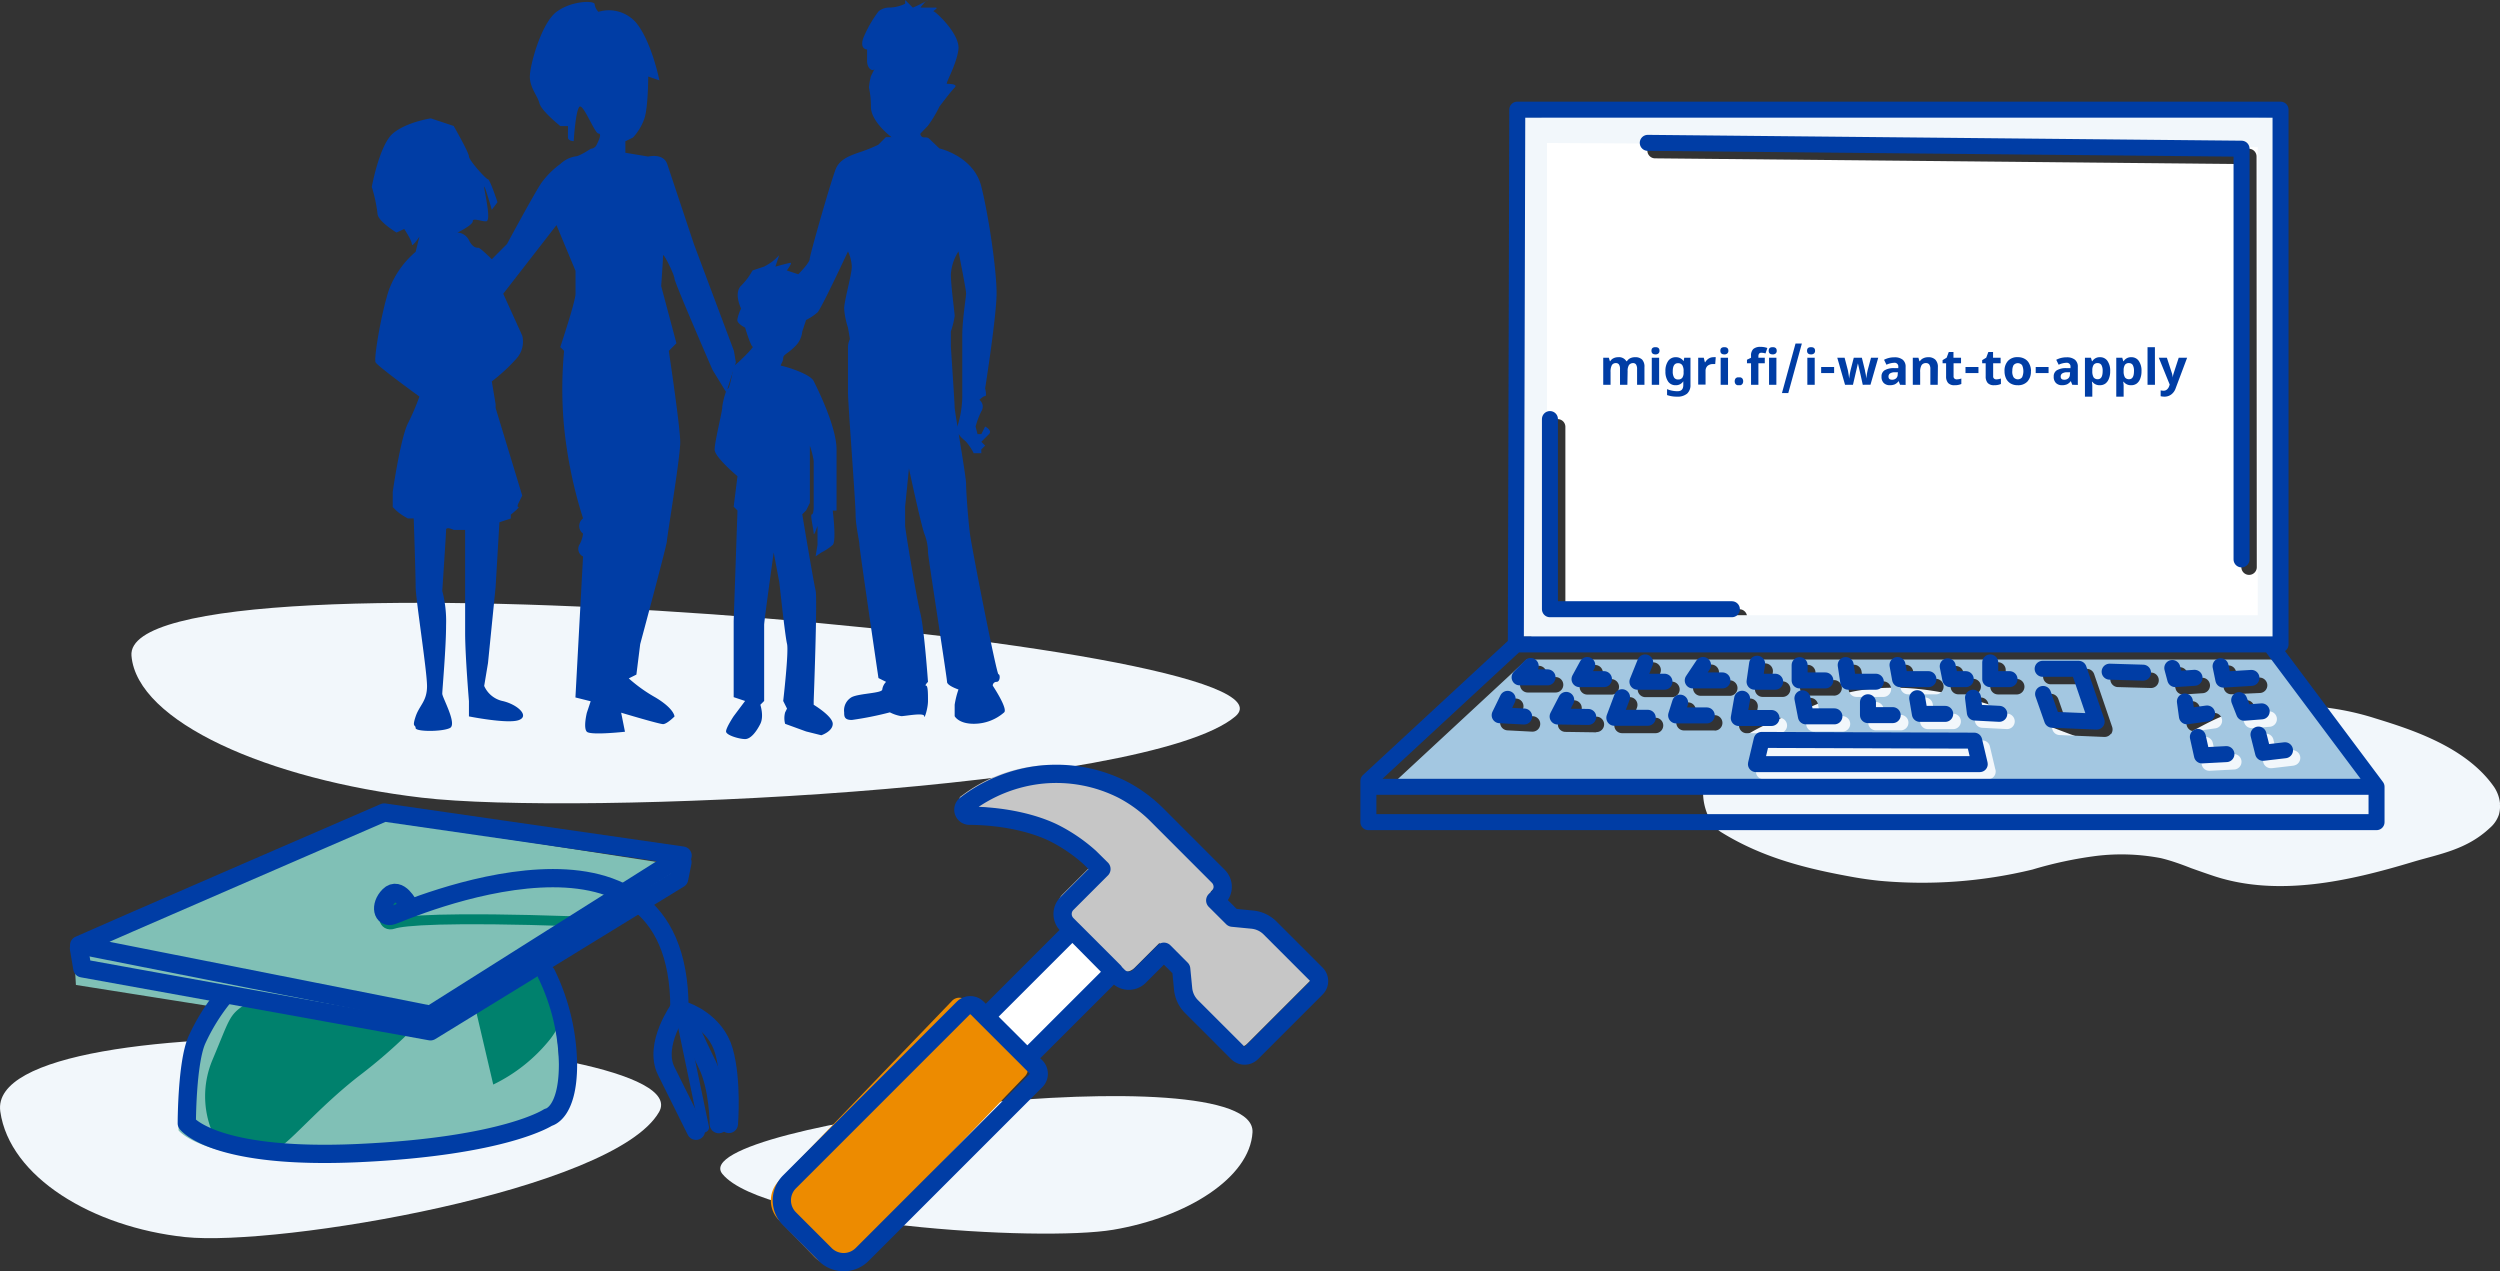
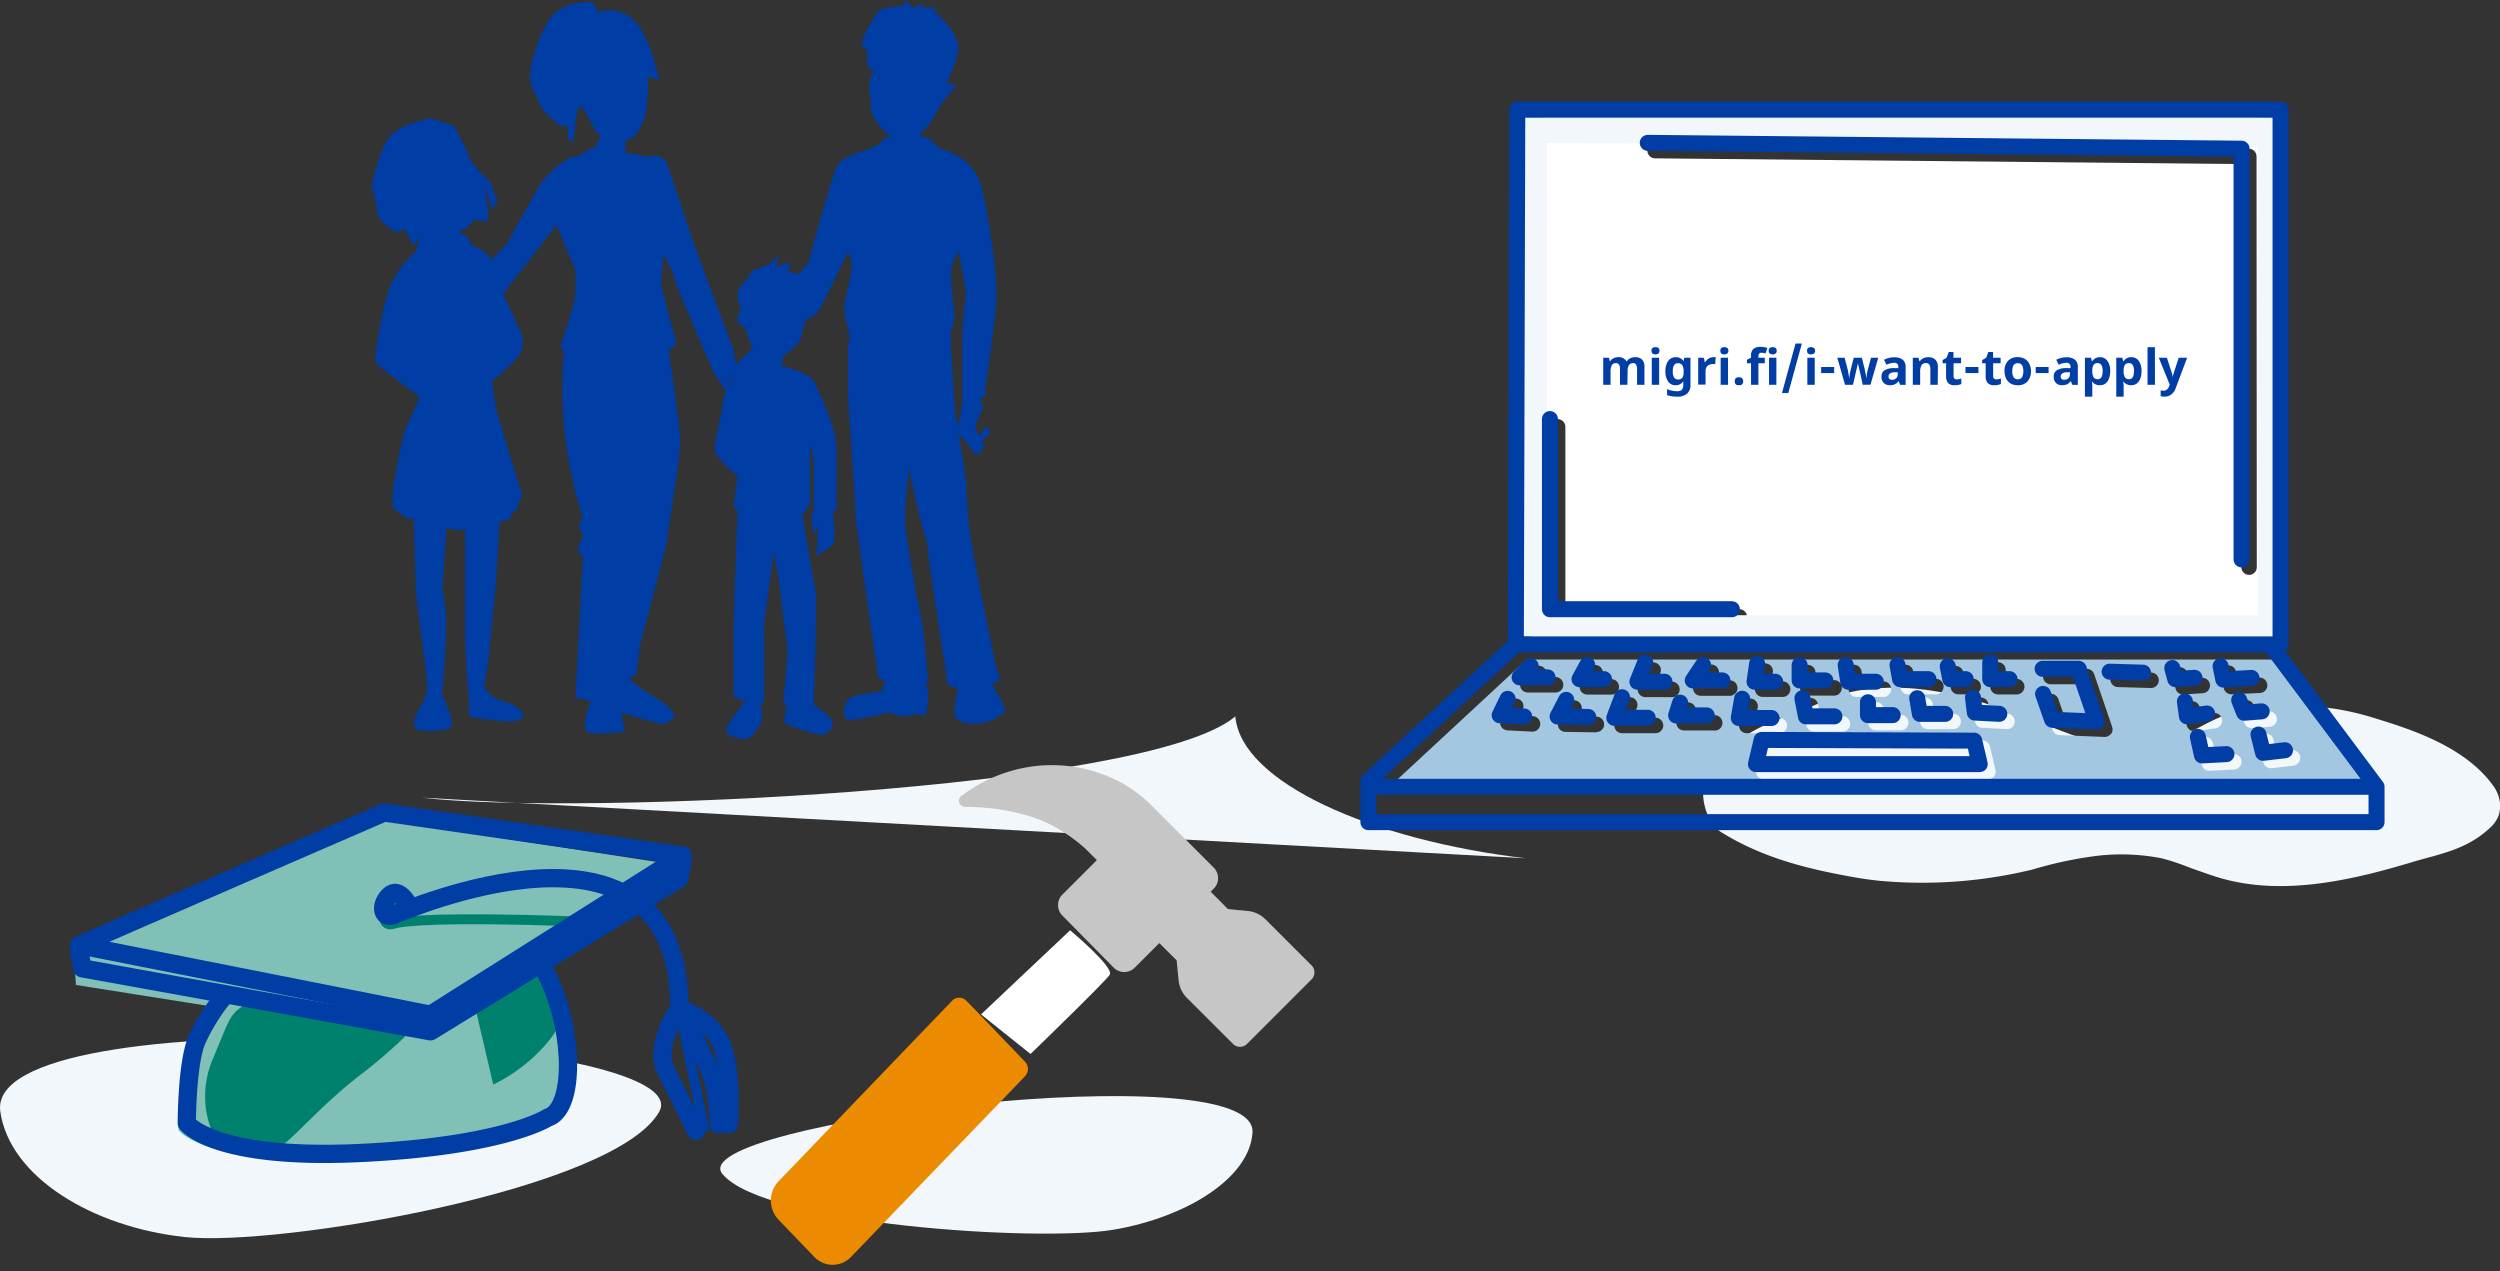
<svg xmlns="http://www.w3.org/2000/svg" viewBox="0 0 505.23 256.91">
  <rect x="0" y="0" width="505.23" height="256.91" fill="#333333" stroke="none" />
  <defs>
    <clipPath id="clip-path" transform="translate(0 0)">
      <rect width="505.23" height="256.91" style="fill:none" />
    </clipPath>
  </defs>
  <title>kuva_1_EN</title>
  <g id="Layer_2" data-name="Layer 2">
    <g id="Layer_1-2" data-name="Layer 1">
      <g style="clip-path:url(#clip-path)">
-         <path d="M85.22,161.2c31.09,3.69,146.83-1.48,164.43-16.42s-225.06-36-223.08-12.25c1.12,13.34,27.56,25,58.65,28.67" transform="translate(0 0)" style="fill:#f2f7fb" />
+         <path d="M85.22,161.2c31.09,3.69,146.83-1.48,164.43-16.42c1.12,13.34,27.56,25,58.65,28.67" transform="translate(0 0)" style="fill:#f2f7fb" />
        <path d="M37.39,250c18.74,2,86.77-9.45,95.81-25.29S-3.29,201.11.06,224.63C1.94,237.85,18.65,248,37.39,250" transform="translate(0 0)" style="fill:#f2f7fb" />
        <path d="M225,248.52c-14.93,2.53-70.51-1-79-11.26s108.08-24.69,107.12-8.41C252.59,238,239.89,246,225,248.52" transform="translate(0 0)" style="fill:#f2f7fb" />
        <path d="M198.26,205l18-17s9,7.5,8,9-16,16-16,16Z" transform="translate(0 0)" style="fill:#fff" />
        <path d="M195.29,202.24,197,204l8.41,8.75,1.71,1.78a2.14,2.14,0,0,1,0,3L172,254a5.13,5.13,0,0,1-7.45,0l-7.22-7.51a5.63,5.63,0,0,1,0-7.75l35.11-36.52a2,2,0,0,1,2.84,0" transform="translate(0 0)" style="fill:#ed8b00" />
        <path d="M194.28,160.87a30.47,30.47,0,0,1,15.25-6.09A29.79,29.79,0,0,1,226,157.85a27.88,27.88,0,0,1,6.74,4.94l0,0,12.58,12.58a3,3,0,0,1,0,4.18l-.65.66,3.49,3.5,4,.39a5.87,5.87,0,0,1,3.58,1.69l9.29,9.28a2,2,0,0,1,0,2.88l-13,13a2,2,0,0,1-2.87,0l-9.29-9.28a5.87,5.87,0,0,1-1.69-3.59l-.39-4-3.5-3.49-5,5a3,3,0,0,1-4.18,0L214.67,185a3,3,0,0,1,0-4.18l7-7-2.38-2.36a33.17,33.17,0,0,0-6.74-4.68c-3.78-2-10-3.67-17.55-3.73a1.23,1.23,0,0,1-.73-2.21" transform="translate(0 0)" style="fill:#c6c6c6" />
-         <path d="M207.62,213.86l-8.41-8.4m-4-42.83a30.3,30.3,0,0,1,15.24-6.09,29.74,29.74,0,0,1,16.48,3.07,28.55,28.55,0,0,1,6.74,4.93l0,0,12.58,12.59a3,3,0,0,1,0,4.18l-.66.66,3.5,3.49,4,.39a5.88,5.88,0,0,1,3.59,1.7l9.28,9.28a2,2,0,0,1,0,2.88l-13,13a2,2,0,0,1-2.88,0l-9.28-9.28a5.88,5.88,0,0,1-1.7-3.59l-.39-4-3.49-3.5-5,5a3,3,0,0,1-4.19,0L215.59,186.8a3,3,0,0,1,0-4.18l7-7-2.38-2.35a33.17,33.17,0,0,0-6.74-4.68c-3.79-2-10-3.67-17.55-3.74A1.22,1.22,0,0,1,195.21,162.63Zm2.29,41.11,1.71,1.72,17.52-17.52,8.41,8.41-17.52,17.51,1.71,1.72a2,2,0,0,1,0,2.84l-35.11,35.11a5.28,5.28,0,0,1-7.45,0l-7.22-7.23a5.26,5.26,0,0,1,0-7.45l35.11-35.11A2,2,0,0,1,197.5,203.74Z" transform="translate(0 0)" style="fill:none;stroke:#003da5;stroke-linecap:round;stroke-linejoin:round;stroke-width:3.69px" />
      </g>
      <g style="clip-path:url(#clip-path)">
        <path d="M43.44,203.5A39.58,39.58,0,0,0,38.08,212c-2,4.6-2,16.43-2,16.43s5.36,7.24,34.84,5.92,38.2-7.07,38.2-7.07,4-.66,4-10.52a72.4,72.4,0,0,0-3.19-19.62l-5.86,1.22L135.58,180l.67-5.26-59.64-9.2L15,193.14l.34,5.91" transform="translate(0 0)" style="fill:#80c0b6" />
        <path d="M58.54,203.1c-1.57,0-6-2.06-9.15,0s-3,2.92-6.45,11.09a18.9,18.9,0,0,0,.13,15s10.74,4.12,13.26,2.75,8.21-8.24,16.1-14.41a105.67,105.67,0,0,0,11.69-10.29Z" transform="translate(0 0)" style="fill:#00816d" />
        <path d="M82.82,184.71s-2-4-4-2-1.34,4.69.67,4,10.62-1.41,36.47-.53c.75,0,.22,4,1,4" transform="translate(0 0)" style="fill:none;stroke:#00816d;stroke-linecap:round;stroke-linejoin:round;stroke-width:2.01px" />
        <path d="M16,191c1.34-.67,61.64-26.8,61.64-26.8l60.31,8.71L87,205.07Z" transform="translate(0 0)" style="fill:none;stroke:#003da5;stroke-linecap:round;stroke-linejoin:round;stroke-width:3.69px" />
        <path d="M109.18,195.18c2.5,4.24,7,8.48,2,14.83a33.23,33.23,0,0,1-11.5,9.17l-3.74-16Z" transform="translate(0 0)" style="fill:#00816d" />
        <path d="M137.33,203.73s-5.36,7.37-2.68,12.73l6,12.06" transform="translate(0 0)" style="fill:none;stroke:#003da5;stroke-linecap:round;stroke-linejoin:round;stroke-width:3.69px" />
        <path d="M138.59,204.4s6,2,7.71,8,1,14.74,1,14.74" transform="translate(0 0)" style="fill:none;stroke:#003da5;stroke-linecap:round;stroke-linejoin:round;stroke-width:3.69px" />
        <path d="M137.92,204.4s2.68,6,5,10.72,2.34,12.06,2.34,12.06" transform="translate(0 0)" style="fill:none;stroke:#003da5;stroke-linecap:round;stroke-linejoin:round;stroke-width:3.69px" />
      </g>
      <line x1="137.25" y1="203.73" x2="142.28" y2="227.85" style="fill:none;stroke:#003da5;stroke-linecap:round;stroke-linejoin:round;stroke-width:2.01px" />
      <g style="clip-path:url(#clip-path)">
        <path d="M45.11,201.55a40.51,40.51,0,0,0-5.36,8.71c-2,4.69-2,16.76-2,16.76s5.36,7.37,34.85,6,38.19-7.21,38.19-7.21,4-.67,4-10.72a43.25,43.25,0,0,0-4.36-18.26" transform="translate(0 0)" style="fill:none;stroke:#003da5;stroke-linecap:round;stroke-linejoin:round;stroke-width:3.69px" />
        <path d="M82.64,183s-2-4-4-2-1.34,4.69.67,4,58-25.46,58,18.77" transform="translate(0 0)" style="fill:none;stroke:#003da5;stroke-linecap:round;stroke-linejoin:round;stroke-width:3.69px" />
      </g>
      <polyline points="15.96 191.66 16.64 195.69 87 208.42 137.25 177.59 137.92 174.24" style="fill:none;stroke:#003da5;stroke-linecap:round;stroke-linejoin:round;stroke-width:3.69px" />
      <g style="clip-path:url(#clip-path)">
        <path d="M75.13,37.8S76.67,29.33,79.37,27s7.7-3.08,7.7-3.08l4.62,1.54s3.08,5.39,3.08,6.16,3.46,4.62,3.85,4.62,1.92,4.62,1.92,4.62l-1.15,1.54S97.85,37,97.85,37.8s1.54,6.93.38,6.93-2.69-.77-2.69,0S92.46,47,92.46,47a2.74,2.74,0,0,1,2.31,1.54c.77,1.54,1.54,1.54,1.92,1.54s2.7,2.31,2.7,2.31l3.07-3.08s5.39-10,6.93-12.32a17.34,17.34,0,0,1,3.85-3.85,5.84,5.84,0,0,1,3.08-1.54c.77,0,3.08-1.54,3.08-1.54a1.38,1.38,0,0,0,1.16-.77c.38-.77,1.15-2.31.38-2.31s-3.08-6.16-3.85-5.39-1.15,6.93-1.15,6.93-1.16,0-1.16-.77V25.48h-1.54s-3.85-3.08-4.23-4.62-1.93-3.08-1.93-5.39,2.31-10.78,5.39-13.08,7.7-2.31,7.7-1.54a2.69,2.69,0,0,0,.77,1.54,7.28,7.28,0,0,1,7.7,2.3c3.08,3.85,4.62,11.55,4.62,11.55L131,15.47s0,6.16-.77,8.47a10.85,10.85,0,0,1-2.31,3.85l-1.54.77v2.31l4.62.77s3.08-.77,3.85,1.54l5.39,16.17,8.08,21.56.39,2.31-1.93,6.08L144,74.76s-7.7-17.71-7.7-18.48S134,50.89,134,51.66s-.38,6.16-.38,6.16l3.08,11.55-1.54,1.54s2.31,15.39,2.31,18.47-2.7,19.25-2.7,20-5.39,20.79-5.39,20.79l-.77,6.16-1.54.77a30.47,30.47,0,0,0,5.39,3.85c3.85,2.31,3.85,3.85,3.85,3.85s-1.54,1.54-2.31,1.54-8.47-2.31-8.47-2.31l.77,3.85s-6.93.77-7.7,0,0-3.85,0-3.85l.77-2.31-3.08-.77,1.54-28.49a1.69,1.69,0,0,1-.77-2.31,6,6,0,0,0,.77-2.31,1.92,1.92,0,0,1,0-3.08A91.28,91.28,0,0,1,114,86.3a82,82,0,0,1,0-15.39l-.77-.77s3.08-9.24,3.08-10.78V54.74l-3.85-9.24L101.7,59.36l3.84,8.47a5.08,5.08,0,0,1-1.15,4.62,35.71,35.71,0,0,1-5,4.62l.77,4.61v.77l5.38,17.71-.77,1.54s-.38.77,0,.77-1.54,1.54-1.54,1.54v.77l-2.3.77-.77,13.09L98.62,134l-.77,4.62a5.3,5.3,0,0,0,3.85,3.08c3.07.77,5.38,3.08,3.07,3.85s-10-.77-10-.77v-3.08S94,132.5,94,127.88V107.09H91.69s-1.54-.77-1.54,0-.77,12.32-.77,12.32a24.17,24.17,0,0,1,.77,6.93c0,4.62-.77,13.09-.77,13.86s3.08,6.16,1.54,6.93-6.93.77-6.93,0-.77,0,0-2.31,2.31-3.08,2.31-6.16S84,121,84,118.64s-.39-13.86-.39-13.86H82.45a11.83,11.83,0,0,1-2.31-1.54l-.77-.77V99.39s1.54-10.78,3.08-13.86a45.79,45.79,0,0,0,2.31-5.39S76.29,74,75.9,73.22s1.16-10,2.7-14.63A18.62,18.62,0,0,1,84,50.89l.77-3.08s-1.54,2.31-1.54,1.54-1.54-3.08-1.54-3.08L80.14,47s-3.85-2.31-3.85-3.85a30,30,0,0,0-1.16-5.39" transform="translate(0 0)" style="fill:#003da5" />
        <path d="M148.27,73.91c.39,0,4.24-3.85,3.85-3.85s-1.54-3.85-1.54-3.85S149,65.44,149,64.67a7.76,7.76,0,0,1,.77-2.31s-1.54-3.08,0-4.62a13.29,13.29,0,0,0,2.31-3.08l2.31-.77a11.08,11.08,0,0,0,2.31-1.54l.77-.77-.77,2.31s2.7-.77,3.08-.77-.77,1.54-.77,1.54l2.31.77s2.31-2.31,2.31-3.08,4.62-16.93,5.39-18.47,2.31-2.31,4.62-3.08a32.38,32.38,0,0,0,3.85-1.54l1.54-1.54h1.15S176,24.64,176,21.56a17.25,17.25,0,0,0-.39-3.85A13.46,13.46,0,0,1,176,15.4l.77-1.54c-.39.77-1.54,0-1.54-1.54V10s-1.54,0-.77-2.31a24.77,24.77,0,0,1,3.08-5.39,3.37,3.37,0,0,1,2.31-.77,8,8,0,0,0,3.08-.77V0l1.54,1.54A23.16,23.16,0,0,0,187.54,0C187.15,0,186,1.54,186,1.54h3.08c.77,0-.77.77-.39.77s5.39,4.62,5,7.7-2.7,6.93-2.31,6.93,2.31,0,1.54.77-3.08,3.85-3.08,3.85a24.7,24.7,0,0,1-2.31,3.85L186,27a.75.75,0,0,0,.77.77c.77,0,.77,0,1.54.77L189.85,30s6.93,1.54,8.47,7.7,3.08,16.93,3.08,21.55-2.31,19.25-2.31,19.25.38,1.54,0,1.54-1.16.77-1.16.77a1.72,1.72,0,0,1,.39,2.31,17.26,17.26,0,0,0-1.16,3.08l.39,1.54h.77l.77-1.54s1.54.77.77,1.54l-1.54,1.54.77.77-.77.77v.77h-1.54a11.08,11.08,0,0,0-1.54-2.31c-.77-.77-2.31-1.54-1.54-3.85a20.32,20.32,0,0,0,.77-5.39V67.75c0-3.08.77-7.7.77-8.47s-1.54-8.47-1.54-8.47a9.76,9.76,0,0,0-1.54,4.62c0,2.31.77,7.7.77,8.47a17.47,17.47,0,0,1-.77,3.08v3.08s.77,11.55.77,12.32,2.31,13.86,2.31,15.4.38,6.93.77,10,5.39,28.48,5.77,28.48.39,1.54-.38,1.54a.75.75,0,0,0-.77.77s3.08,4.62,2.31,5.39a9.29,9.29,0,0,1-6.16,2.31c-3.08,0-3.85-1.54-3.85-1.54v-2.31a17.47,17.47,0,0,1,.77-3.08s-2.31-.77-2.31-1.54-3.85-25.4-3.85-26.17a10.3,10.3,0,0,0-.77-3.85c-.77-2.31-3.08-13.09-3.08-13.09l-.77,7.7v3.85c0,.77,2.31,14.62,3.08,17.7s1.54,13.86,1.54,13.86-.77.77-.39.77.39,1.54.39,3.08-.77,3.85-.77,3.08-3.85,0-4.62,0a7.76,7.76,0,0,1-2.31-.77,66.7,66.7,0,0,1-7.7,1.54c-1.54,0-1.54-.77-1.54-1.54a3.07,3.07,0,0,1,1.54-3.08c1.54-.77,6.16-.77,6.16-1.54a2.69,2.69,0,0,1,.77-1.54l-1.54-.77s-3.85-26.17-3.85-26.94-.77-3.85-.77-6.16-1.54-22.33-1.54-24.64V70.06a3.94,3.94,0,0,1,.39-1.54l-.39-2.31a15.66,15.66,0,0,1-.77-3.85c0-1.54,1.54-6.93,1.54-8.47a8,8,0,0,0-.77-3.08S166,62.36,165.21,63.13a11.08,11.08,0,0,1-2.31,1.54L162.13,67a4.77,4.77,0,0,1-1.54,3.08c-1.54,1.54-2.31,1.54-2.31,2.31s-.77,1.54-.38,1.54,5.77,1.54,6.54,3.08,4.62,9.24,4.62,13.86v12.32h-.77s.77,6.16,0,6.93a11.08,11.08,0,0,1-2.31,1.54l-1.15.77.38-2.31v-3.85s-.77,2.31-.77,1.54-.77-3.85-.38-3.85.38-1.54.38-1.54V93.16a17.47,17.47,0,0,0-.77-3.08v11.55l-.77,1.54-.77.77s2.31,13.85,2.7,15.39-.39,22.33-.39,22.33v.77s3.85,2.31,3.85,3.85-2.31,2.31-2.31,2.31l-3.08-.77-4.23-1.54a4.36,4.36,0,0,1,0-2.31l.38-.77-.77-1.54s1.16-10,.77-11.55-1.54-12.32-1.54-12.32l-1.15-6.15s-1.93,13.85-1.93,14.62v15.4l-.77.77s.77,2.31,0,3.85-1.92,3.08-3.08,3.08-3.85-.77-3.85-1.54,1.54-3.08,1.54-3.08l2.31-3.08-2.31-.77v-15.4l.77-22.32-.77-.77.77-6.16s-4.62-3.85-4.62-5.39,1.54-7.7,1.54-8.47.77-3.85,1.16-3.85,1.15-4.62,1.15-4.62" transform="translate(0 0)" style="fill:#003da5" />
        <path d="M505.21,162.46a5.94,5.94,0,0,1-.22,2.23,6.1,6.1,0,0,1-1.82,2.64c-4.72,4.44-10.24,5.26-15.6,6.87-12.84,3.87-27.18,7.12-40.14,2.85-1.54-.51-3.09-1.06-4.64-1.61-1-.4-2-.77-3-1.11s-2-.64-3.06-.9a42.38,42.38,0,0,0-13.06-.46,80.61,80.61,0,0,0-12.93,2.76A94.5,94.5,0,0,1,379.82,178c-1.72-.18-3.44-.42-5.15-.72-9.14-1.64-18.25-3.78-26.84-9.11-3.17-2-5.12-8.69-2.25-12.66,6.44-9,15.24-10.22,23.21-13.9a28,28,0,0,1,6.45-2,44,44,0,0,1,6.57-.62c10.29-.22,20.43,3.16,30.36,7.08,3.23,1.13,6.46,2.48,9.72,3.54a32.47,32.47,0,0,0,9.9,1.87c7.39.06,13.74-6.4,20.93-7.87a55,55,0,0,1,27.33,1.57c7.38,2.27,18.38,5.79,24,13.88a7.31,7.31,0,0,1,1.19,3.41" transform="translate(0 0)" style="fill:#f2f7fb" />
        <path d="M456.08,114.62a1.56,1.56,0,0,1-3.12,0V33.16L334.48,32a1.56,1.56,0,0,1,0-3.12h0l120,1.18a1.57,1.57,0,0,1,1.55,1.57ZM351.51,126.24H314.79a1.56,1.56,0,0,1-1.56-1.56V86.26a1.56,1.56,0,0,1,3.12,0v36.86h35.16a1.56,1.56,0,1,1,0,3.12m-41.77-101-.27,105H460.88V25.28Z" transform="translate(0 0)" style="fill:#fff" />
      </g>
      <path d="M456.28,124.33H312.63V28.9l143.65.84ZM461.2,23.67h-2.56L311.77,22.44l-.24,1.23H307.7v105h4.15v.64H460.16v-.64h1Z" transform="translate(0 0)" style="fill:#f2f7fb" />
      <g style="clip-path:url(#clip-path)">
        <path d="M463.52,154.73l-4.42.52h-.19a1.57,1.57,0,0,1-1.51-1.17l-.93-3.69a1.56,1.56,0,1,1,3-.77l.59,2.36,3.07-.36a1.56,1.56,0,1,1,.36,3.1m-8.45-7.57a1.56,1.56,0,0,1-1.45-1l-1-2.55a1.55,1.55,0,0,1,.88-2,1.57,1.57,0,0,1,2,.89l.57,1.46,2.39-.18a1.56,1.56,0,1,1,.24,3.11l-3.55.27h-.12m-3.49,8.36-4.94.26h-.08a1.56,1.56,0,0,1-1.53-1.22l-.82-3.75a1.56,1.56,0,0,1,3.05-.66l.54,2.44,3.62-.19a1.56,1.56,0,0,1,.16,3.12m-8.07-7.73a1.52,1.52,0,0,1-.94-.31,1.58,1.58,0,0,1-.61-1l-.41-3a1.56,1.56,0,0,1,3.09-.43l.2,1.42,2.52-.36a1.56,1.56,0,0,1,.44,3.09l-4.07.58h-.22m-2.26-7.41a1.56,1.56,0,0,1-1.51-1.17l-.6-2.24a1.56,1.56,0,1,1,3-.8l.27,1,2.62-.17a1.55,1.55,0,0,1,1.66,1.45,1.56,1.56,0,0,1-1.46,1.66l-3.9.26h-.1m-6.51-1.31h0l-6.76-.19a1.57,1.57,0,0,1,.09-3.13l6.76.2a1.56,1.56,0,0,1-.05,3.12m-8.11,9.27a1.58,1.58,0,0,1-1.25.62h-.07l-9.05-.38a1.56,1.56,0,0,1-1.41-1.05l-1.82-5.2a1.56,1.56,0,0,1,3-1l1.47,4.2,5.71.24-2.54-7.45h-6.17a1.56,1.56,0,1,1,0-3.12h7.28a1.57,1.57,0,0,1,1.48,1.06l3.64,10.67a1.58,1.58,0,0,1-.22,1.44m-18.95-8h-3.9a1.56,1.56,0,0,1-1.56-1.57v-3.38a1.56,1.56,0,1,1,3.12,0v1.82h2.34a1.57,1.57,0,0,1,0,3.13m-2.08,7h-.08l-4.95-.26a1.56,1.56,0,0,1-1.46-1.37l-.37-3a1.56,1.56,0,1,1,3.1-.38l.21,1.7,3.63.19a1.57,1.57,0,0,1,1.48,1.64,1.55,1.55,0,0,1-1.56,1.48m-3.89,10.15H356.42a1.56,1.56,0,0,1-1.51-1.94l1.2-4.89a1.56,1.56,0,0,1,1.52-1.18h0l43,.15a1.56,1.56,0,0,1,1.51,1.2l1.07,4.53a1.52,1.52,0,0,1,.1.57,1.56,1.56,0,0,1-1.56,1.56m-49.95-9.87a1.58,1.58,0,0,1-.34-1.27l.68-3.89a1.56,1.56,0,1,1,3.08.54l-.36,2.06h4.73a1.56,1.56,0,0,1,0,3.12H353a1.56,1.56,0,0,1-1.2-.56m-2.1-7h-6a1.56,1.56,0,0,1-1.29-2.43l2.08-3.12a1.56,1.56,0,1,1,2.59,1.73l-.46.69h3.07a1.57,1.57,0,0,1,0,3.13m-3.18,7h-6.19a1.56,1.56,0,0,1-1.49-2l.81-2.57a1.56,1.56,0,0,1,3,.93l-.17.55h4.06a1.56,1.56,0,0,1,0,3.12m-14-6.76a1.57,1.57,0,0,1-1.3-.69,1.55,1.55,0,0,1-.15-1.46l1.56-3.9a1.56,1.56,0,1,1,2.9,1.16l-.71,1.76H338a1.57,1.57,0,0,1,0,3.13Zm2.08,7.28H327.8a1.56,1.56,0,0,1-1.46-2.11l1.56-4.16a1.56,1.56,0,0,1,2.92,1.1l-.77,2.05h4.52a1.56,1.56,0,1,1,0,3.12m-13.79-7.8a1.55,1.55,0,0,1-1.34-.77,1.52,1.52,0,0,1,0-1.54L321,135.2a1.56,1.56,0,1,1,2.74,1.5l-.3.55h2.31a1.57,1.57,0,0,1,0,3.13Zm1.76,7.63h0l-6.19-.09a1.56,1.56,0,0,1-1.32-.76,1.58,1.58,0,0,1,0-1.52l1.73-3.36a1.57,1.57,0,0,1,2.78,1.44l-.58,1.12,3.66,0a1.56,1.56,0,0,1,0,3.12m-13.87-8a1.56,1.56,0,0,1-1.12-2.65l2.24-2.3a1.57,1.57,0,0,1,2.5,1.83h2a1.56,1.56,0,0,1,0,3.12Zm.92,7.91h-.08l-4.95-.26a1.56,1.56,0,0,1-1.32-2.24l1.6-3.31a1.56,1.56,0,0,1,2.81,1.36l-.57,1.19,2.59.14a1.56,1.56,0,0,1-.08,3.12m45-8.81.52-3.64a1.56,1.56,0,0,1,3.09.44l-.27,1.86h2.37a1.57,1.57,0,0,1,0,3.13h-4.17a1.56,1.56,0,0,1-1.54-1.79m9.11-3.14a1.56,1.56,0,0,1,1.56-1.55h0a1.57,1.57,0,0,1,1.56,1.57v1.52h3.63a1.57,1.57,0,1,1,0,3.13h-5.2a1.55,1.55,0,0,1-1.56-1.57Zm10.13,10.38a1.56,1.56,0,0,1-1.56,1.56h-5.77a1.56,1.56,0,0,1-1.53-1.26l-.71-3.64a1.56,1.56,0,1,1,3.06-.6l.47,2.38h4.48a1.56,1.56,0,0,1,1.56,1.56m.51-11.94a1.57,1.57,0,0,1,1.78,1.31l.31,2.05h4.23a1.57,1.57,0,0,1,0,3.13h-5.57a1.57,1.57,0,0,1-1.55-1.33l-.51-3.38a1.57,1.57,0,0,1,1.31-1.78m9.7,10.13a1.56,1.56,0,1,1,0,3.12h-5a1.56,1.56,0,0,1-1.56-1.56v-2.6a1.56,1.56,0,0,1,3.12,0v1Zm.7-10.12a1.56,1.56,0,0,1,1.81,1.25l.29,1.58h4.42a1.57,1.57,0,0,1,0,3.13h-5.72a1.56,1.56,0,0,1-1.54-1.29l-.52-2.86a1.56,1.56,0,0,1,1.26-1.81m11.46,11.43a1.56,1.56,0,0,1-1.56,1.56h-5.12a1.57,1.57,0,0,1-1.54-1.3l-.53-3.17a1.56,1.56,0,1,1,3.07-.52l.32,1.87h3.8a1.56,1.56,0,0,1,1.56,1.56m-1.34-11.17a1.55,1.55,0,0,1,1.83,1.23l.27,1.34h1.85a1.57,1.57,0,0,1,0,3.13h-3.13a1.57,1.57,0,0,1-1.53-1.26l-.52-2.6a1.56,1.56,0,0,1,1.23-1.84m55.1-.11a1.56,1.56,0,0,1,1.84,1.21l.3,1.41,4.4-.2a1.59,1.59,0,0,1,1.63,1.49,1.56,1.56,0,0,1-1.49,1.63l-5.72.26h-.08a1.56,1.56,0,0,1-1.52-1.25l-.57-2.71a1.56,1.56,0,0,1,1.21-1.85m9.51-1.22h-151L280.81,159H478.72Z" transform="translate(0 0)" style="fill:#a3c7e1" />
      </g>
      <path d="M456.42,148.45l.93,3.69,4.43-.52m-17.61-2.7.83,3.74,4.94-.26m2.58-10.91,1,2.55,3.55-.28m-15.52-2,.41,3,4.07-.57m2.73-9.56.56,2.71L455,137m-16-2,.6,2.24,3.9-.26m-17.16-1.24,6.75.2m-20.29-.78h7.28l3.64,10.67-9-.38-1.83-5.21m-56.87,9.29,42.95.15,1.12,4.74H354.86ZM398.73,141l.37,3,4.94.26m-16.59-3.16.54,3.17h5.12m-15.61-2.35v2.6h5m-18.25-3.4.71,3.65h5.76m-18.65-3.56-.68,3.89H358M339.54,142l-.81,2.58h6.19M327.8,140.9l-1.56,4.16H333m-16.48-3.62-1.74,3.36,6.19.09m-16.29-3.66-1.61,3.31,4.95.26m94.19-10.93v3.38h3.9m-12.49-2.6.52,2.6h3.12m-13.79-2.86.52,2.86h5.73M373,134.4l.51,3.37h5.58m-15.4-3.35,0,3.09h5.2m-13.79-3.38-.52,3.64h4.17m-14.58-3.38-2.08,3.12h6m-15.61-3.64-1.57,3.9h5.47m-15.61-3.38-1.56,2.86h4.94m-14.81-2.66-2.24,2.3h5.65M480.28,159H277.2m29.14-28.76-29.8,27.58v8.33H480.28V159L459,130.55M313.23,84.69v38.43H350m-17-94.25,120,1.18v83M306.63,22.16H460.88V130.23H306.34Z" transform="translate(0 0)" style="fill:none;stroke:#003da5;stroke-linecap:round;stroke-linejoin:round;stroke-width:3.234px" />
      <path d="M328.88,77.76h-1.49V74.57a1.54,1.54,0,0,0-.2-.89.69.69,0,0,0-.62-.3.9.9,0,0,0-.83.42,2.82,2.82,0,0,0-.26,1.39v2.57H324V72.3h1.14l.2.69h.08a1.5,1.5,0,0,1,.64-.58,2,2,0,0,1,.95-.22,1.72,1.72,0,0,1,1.66.8h.13a1.55,1.55,0,0,1,.65-.59,2.15,2.15,0,0,1,1-.21,1.91,1.91,0,0,1,1.41.48,2.09,2.09,0,0,1,.47,1.53v3.56h-1.49V74.57a1.63,1.63,0,0,0-.2-.89.69.69,0,0,0-.62-.3,1,1,0,0,0-.82.4,2.21,2.21,0,0,0-.27,1.24Zm5.68-6.14c-.54,0-.81-.25-.81-.74s.27-.72.81-.72.81.24.81.72a.7.7,0,0,1-.2.54.86.86,0,0,1-.61.2Zm.74,6.14h-1.49V72.3h1.49Zm6.33,0a2.29,2.29,0,0,1-.68,1.79,3,3,0,0,1-2.05.61,5.9,5.9,0,0,1-2-.32v-1.2a5.4,5.4,0,0,0,2.13.42c.77,0,1.15-.41,1.15-1.24v-.1l0-.67h0a1.73,1.73,0,0,1-1.55.8,1.77,1.77,0,0,1-1.52-.75,3.52,3.52,0,0,1-.54-2.06,3.47,3.47,0,0,1,.56-2.1,1.82,1.82,0,0,1,1.54-.75,1.84,1.84,0,0,1,1.58.8h0l.12-.69h1.26Zm-2.51-1.07a1,1,0,0,0,.86-.35,1.82,1.82,0,0,0,.26-1.11v-.18a2.22,2.22,0,0,0-.27-1.26,1,1,0,0,0-.87-.39q-1.05,0-1.05,1.65a2.35,2.35,0,0,0,.26,1.23A.91.91,0,0,0,339.12,76.69Zm7.12-4.5a2.27,2.27,0,0,1,.5,0l-.11,1.39a1.89,1.89,0,0,0-.44,0,1.61,1.61,0,0,0-1.11.36,1.36,1.36,0,0,0-.4,1v2.78h-1.49V72.3h1.13l.22.91h.07a2.13,2.13,0,0,1,.69-.74A1.75,1.75,0,0,1,346.24,72.19Zm2.24-.57c-.54,0-.81-.25-.81-.74s.27-.72.81-.72.81.24.81.72a.7.7,0,0,1-.2.54.86.86,0,0,1-.61.2Zm.74,6.14h-1.49V72.3h1.49Zm1.35-.7a1,1,0,0,1,.07-.39.61.61,0,0,1,.18-.26.82.82,0,0,1,.28-.14,1.15,1.15,0,0,1,.33,0,1.19,1.19,0,0,1,.33,0,.87.87,0,0,1,.27.14.61.61,0,0,1,.18.26.88.88,0,0,1,.07.39.84.84,0,0,1-.07.37.61.61,0,0,1-.18.26.72.72,0,0,1-.27.15,1.2,1.2,0,0,1-.33,0,1.14,1.14,0,0,1-.33,0,.69.69,0,0,1-.28-.15.61.61,0,0,1-.18-.26A1,1,0,0,1,350.57,77.06Zm6.08-3.65h-1.29v4.35h-1.49V73.41h-.82V72.7l.82-.4v-.4a1.82,1.82,0,0,1,.46-1.37,2.15,2.15,0,0,1,1.47-.43,3.86,3.86,0,0,1,1.37.23l-.38,1.1a2.58,2.58,0,0,0-.83-.14.56.56,0,0,0-.46.18.83.83,0,0,0-.14.48v.35h1.29Zm1.6-1.79c-.54,0-.81-.25-.81-.74s.27-.72.81-.72.81.24.81.72a.67.67,0,0,1-.2.54.86.86,0,0,1-.61.2Zm.74,6.14h-1.48V72.3H359Zm5.15-8.33-2.74,10h-1.28l2.74-10ZM366,71.62c-.54,0-.81-.25-.81-.74s.27-.72.81-.72.81.24.81.72a.7.7,0,0,1-.2.54.86.86,0,0,1-.61.2Zm.74,6.14h-1.49V72.3h1.49Zm1.3-2.37V74.17h2.62v1.22Zm8.41,2.37-.42-1.91-.56-2.42h0l-1,4.33h-1.6L371.3,72.3h1.48l.63,2.41c.08.29.17.89.3,1.8h0a9.58,9.58,0,0,1,.17-1.18l.08-.42.67-2.61h1.64l.64,2.61c0,.18.09.45.15.79a6.76,6.76,0,0,1,.09.81h0q.06-.44.15-1c.07-.37.12-.64.17-.81l.65-2.41h1.46l-1.57,5.46Zm7.54,0-.29-.75h0a2.18,2.18,0,0,1-.77.66,2.56,2.56,0,0,1-1,.18,1.69,1.69,0,0,1-1.24-.45,1.72,1.72,0,0,1-.45-1.28,1.43,1.43,0,0,1,.61-1.28,3.58,3.58,0,0,1,1.83-.45l.95,0v-.24a.74.74,0,0,0-.85-.83,3.91,3.91,0,0,0-1.54.39l-.49-1a4.42,4.42,0,0,1,2.09-.5,2.59,2.59,0,0,1,1.68.48,1.79,1.79,0,0,1,.59,1.46v3.64Zm-.44-2.53-.58,0a1.83,1.83,0,0,0-1,.23.73.73,0,0,0-.32.65q0,.63.72.63a1.18,1.18,0,0,0,.83-.29,1.05,1.05,0,0,0,.31-.8Zm8.05,2.53h-1.49V74.57a1.54,1.54,0,0,0-.21-.89.76.76,0,0,0-.67-.3,1,1,0,0,0-.9.42,2.66,2.66,0,0,0-.28,1.39v2.57h-1.49V72.3h1.14l.2.69H388a1.59,1.59,0,0,1,.69-.59,2.25,2.25,0,0,1,1-.21,1.93,1.93,0,0,1,1.45.52,2.06,2.06,0,0,1,.49,1.49Zm3.83-1.09a3.35,3.35,0,0,0,.94-.17v1.1a3.29,3.29,0,0,1-1.37.25,1.68,1.68,0,0,1-1.3-.45,2,2,0,0,1-.41-1.35V73.41h-.71v-.63l.82-.49.43-1.16h.95V72.3h1.53v1.11H394.8v2.64a.56.56,0,0,0,.18.46A.67.67,0,0,0,395.45,76.67Zm1.78-1.28V74.17h2.62v1.22Zm6.22,1.28a3.35,3.35,0,0,0,.94-.17v1.1a3.29,3.29,0,0,1-1.37.25,1.68,1.68,0,0,1-1.3-.45,2,2,0,0,1-.41-1.35V73.41h-.71v-.63l.82-.49.43-1.16h.95V72.3h1.53v1.11H402.8v2.64a.56.56,0,0,0,.18.46A.67.67,0,0,0,403.45,76.67Zm7-1.65a2.93,2.93,0,0,1-.7,2.08,2.55,2.55,0,0,1-2,.75,2.72,2.72,0,0,1-1.38-.34,2.34,2.34,0,0,1-.93-1,3.38,3.38,0,0,1-.32-1.5,2.88,2.88,0,0,1,.7-2.08,2.54,2.54,0,0,1,2-.75,2.73,2.73,0,0,1,1.39.35,2.19,2.19,0,0,1,.92,1A3.19,3.19,0,0,1,410.45,75Zm-3.77,0a2.25,2.25,0,0,0,.27,1.22,1.09,1.09,0,0,0,1.72,0,3,3,0,0,0,0-2.44,1.12,1.12,0,0,0-1.73,0A2.31,2.31,0,0,0,406.68,75Zm4.74.37V74.17H414v1.22Zm7.39,2.37-.29-.75h0a2.18,2.18,0,0,1-.77.66,2.56,2.56,0,0,1-1,.18,1.69,1.69,0,0,1-1.24-.45,1.72,1.72,0,0,1-.45-1.28,1.43,1.43,0,0,1,.61-1.28,3.58,3.58,0,0,1,1.83-.45l.95,0v-.24a.74.74,0,0,0-.85-.83,3.91,3.91,0,0,0-1.54.39l-.49-1a4.42,4.42,0,0,1,2.09-.5,2.59,2.59,0,0,1,1.68.48,1.79,1.79,0,0,1,.59,1.46v3.64Zm-.44-2.53-.58,0a1.83,1.83,0,0,0-1,.23.73.73,0,0,0-.32.65q0,.63.72.63a1.18,1.18,0,0,0,.83-.29,1.05,1.05,0,0,0,.31-.8Zm6,2.62a1.81,1.81,0,0,1-1.51-.7h-.08c.06.46.08.72.08.8v2.21h-1.49V72.3h1.21l.21.7h.07a1.73,1.73,0,0,1,1.55-.81,1.76,1.76,0,0,1,1.51.75,3.43,3.43,0,0,1,.55,2.08,3.88,3.88,0,0,1-.26,1.51,2.15,2.15,0,0,1-.73,1A1.87,1.87,0,0,1,424.38,77.85Zm-.44-4.47a.94.94,0,0,0-.8.34,2,2,0,0,0-.27,1.12V75a2.37,2.37,0,0,0,.26,1.26,1,1,0,0,0,.83.38c.67,0,1-.55,1-1.65a2.41,2.41,0,0,0-.24-1.21A.86.86,0,0,0,423.94,73.38Zm6.77,4.47a1.81,1.81,0,0,1-1.51-.7h-.08c.06.46.08.72.08.8v2.21h-1.49V72.3h1.21l.21.7h.07a1.73,1.73,0,0,1,1.55-.81,1.76,1.76,0,0,1,1.51.75,3.43,3.43,0,0,1,.55,2.08,3.88,3.88,0,0,1-.26,1.51,2.15,2.15,0,0,1-.73,1A1.87,1.87,0,0,1,430.71,77.85Zm-.44-4.47a.94.94,0,0,0-.8.34,2,2,0,0,0-.27,1.12V75a2.37,2.37,0,0,0,.26,1.26,1,1,0,0,0,.83.38c.67,0,1-.55,1-1.65a2.41,2.41,0,0,0-.24-1.21A.86.86,0,0,0,430.27,73.38Zm5.26,4.38H434v-7.6h1.49Zm.78-5.46h1.63l1,3.07a3.92,3.92,0,0,1,.18.94h0a4.61,4.61,0,0,1,.21-.94l1-3.07H442l-2.31,6.15a2.6,2.6,0,0,1-.91,1.28,2.24,2.24,0,0,1-1.37.43,3.22,3.22,0,0,1-.76-.09V78.89a2.73,2.73,0,0,0,.59.07,1,1,0,0,0,.69-.25,1.51,1.51,0,0,0,.46-.73l.09-.26Z" transform="translate(0 0)" style="fill:#003da5" />
    </g>
  </g>
</svg>